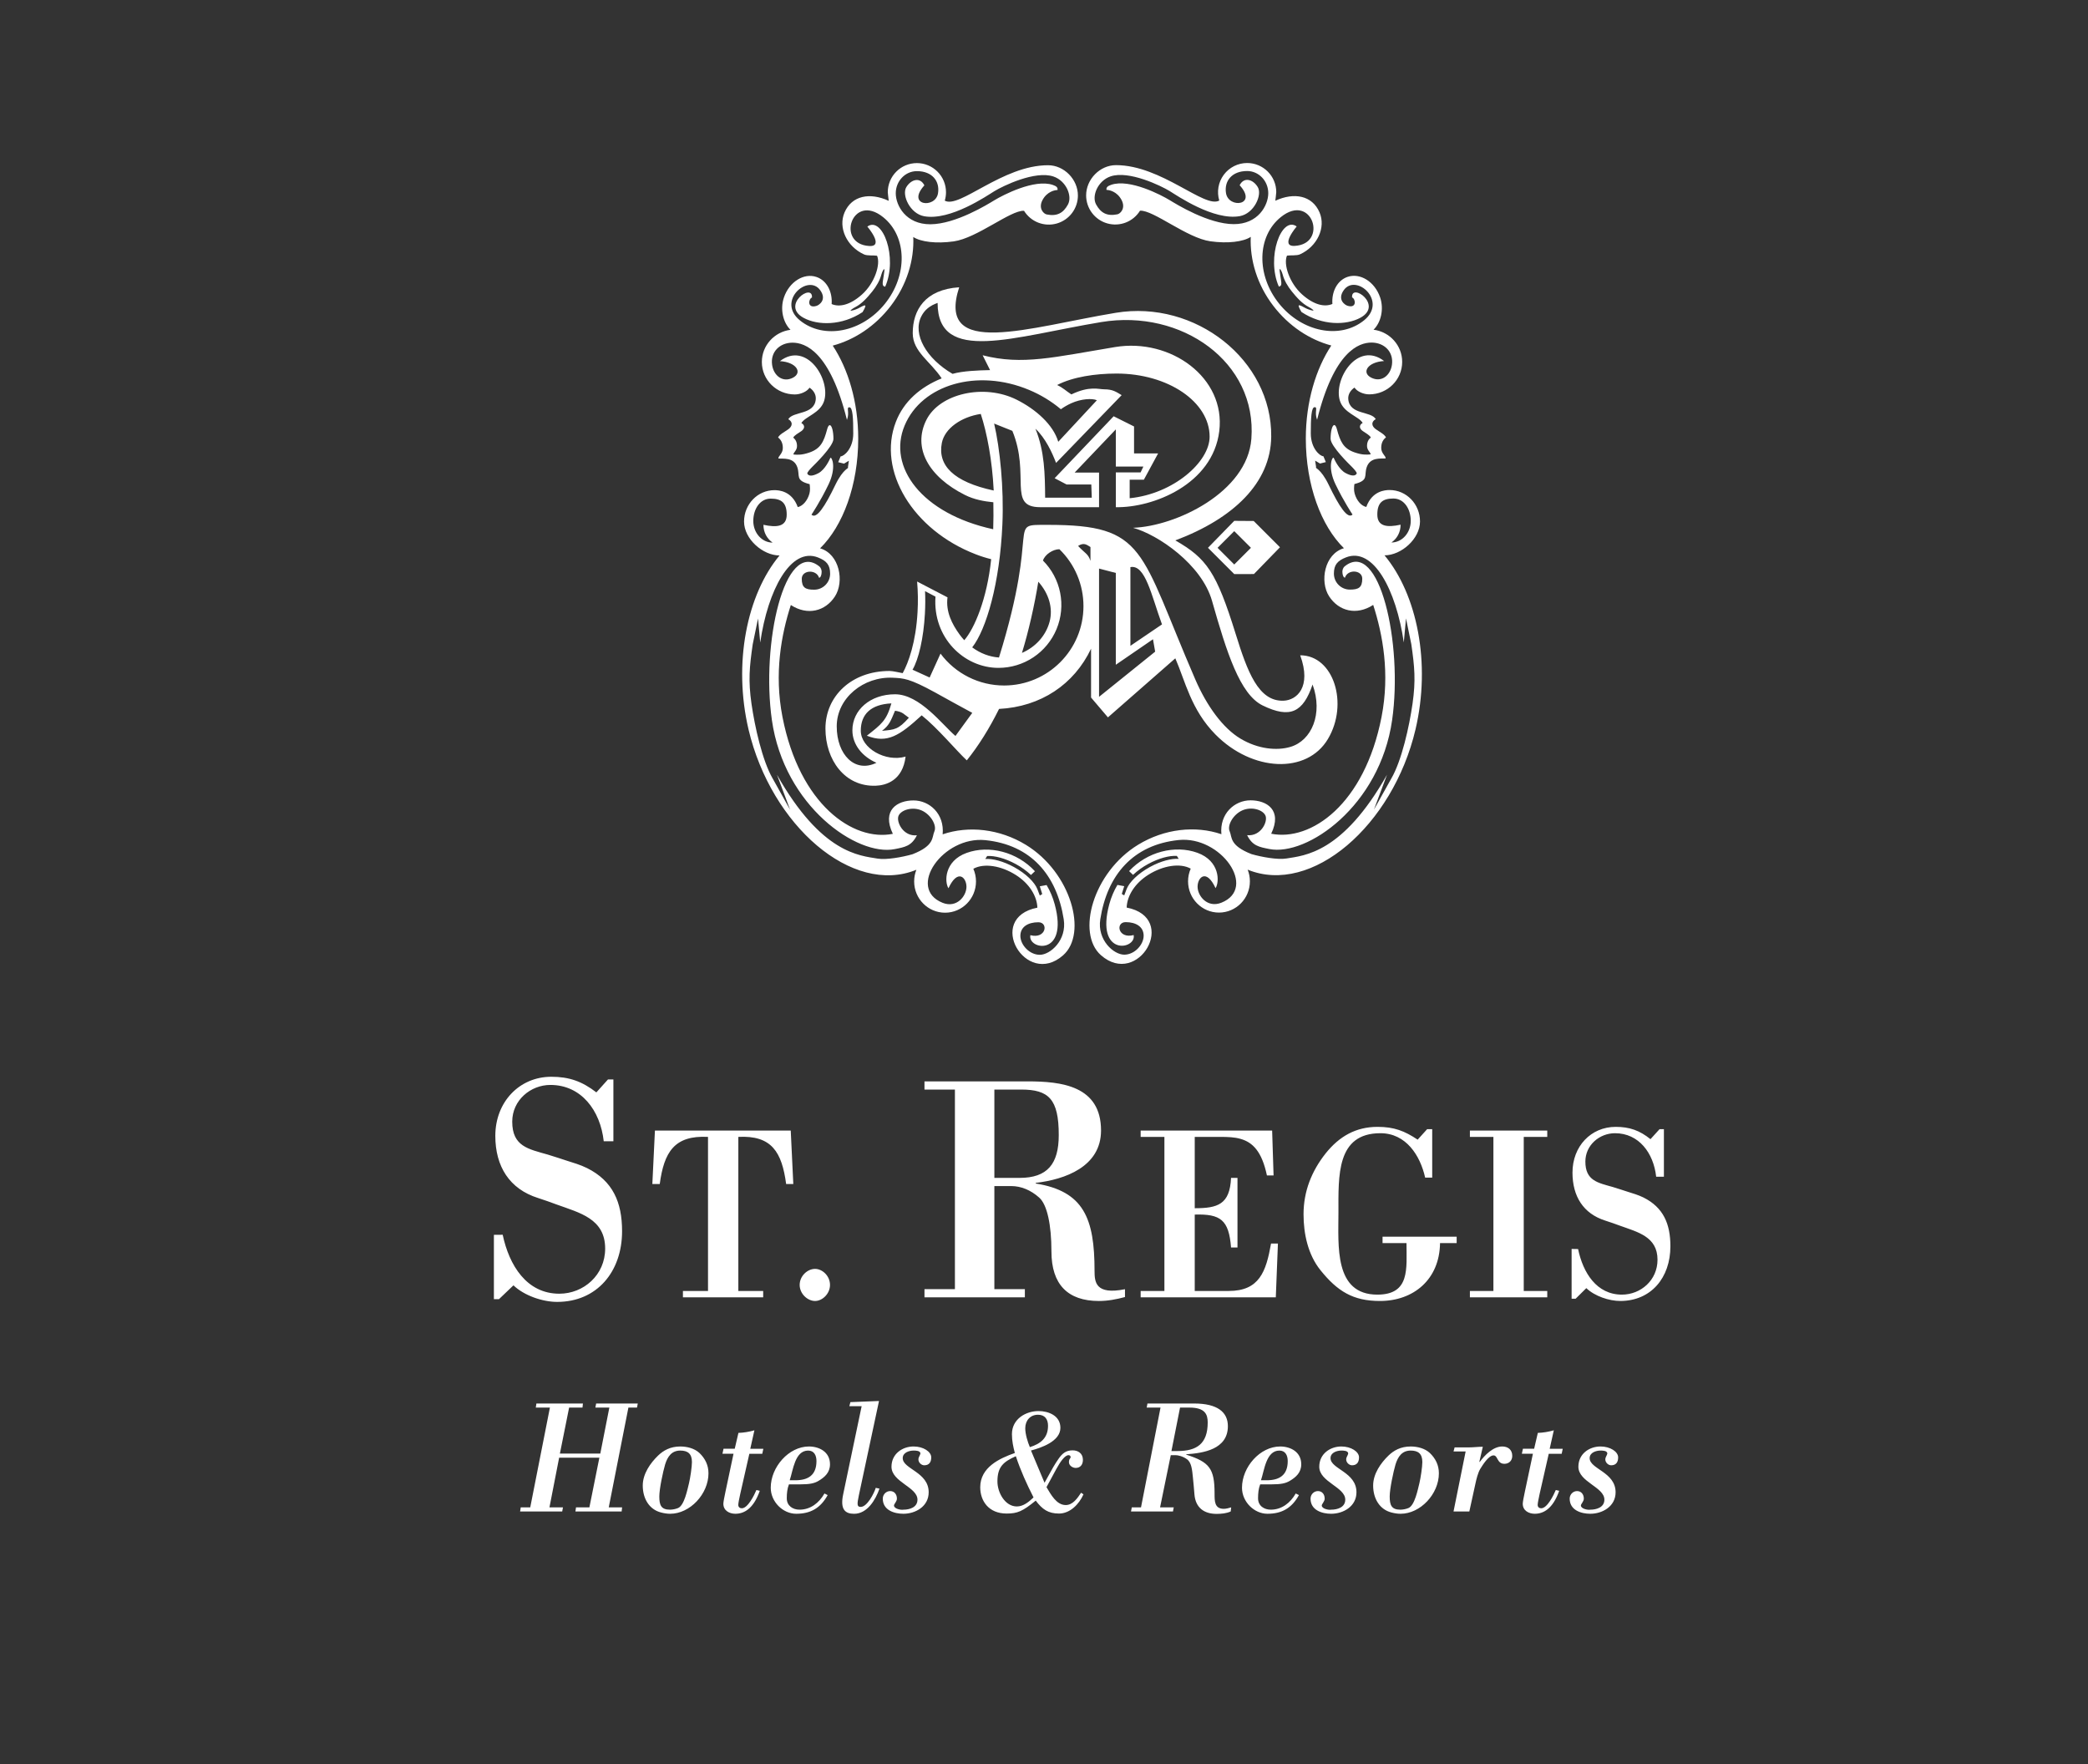
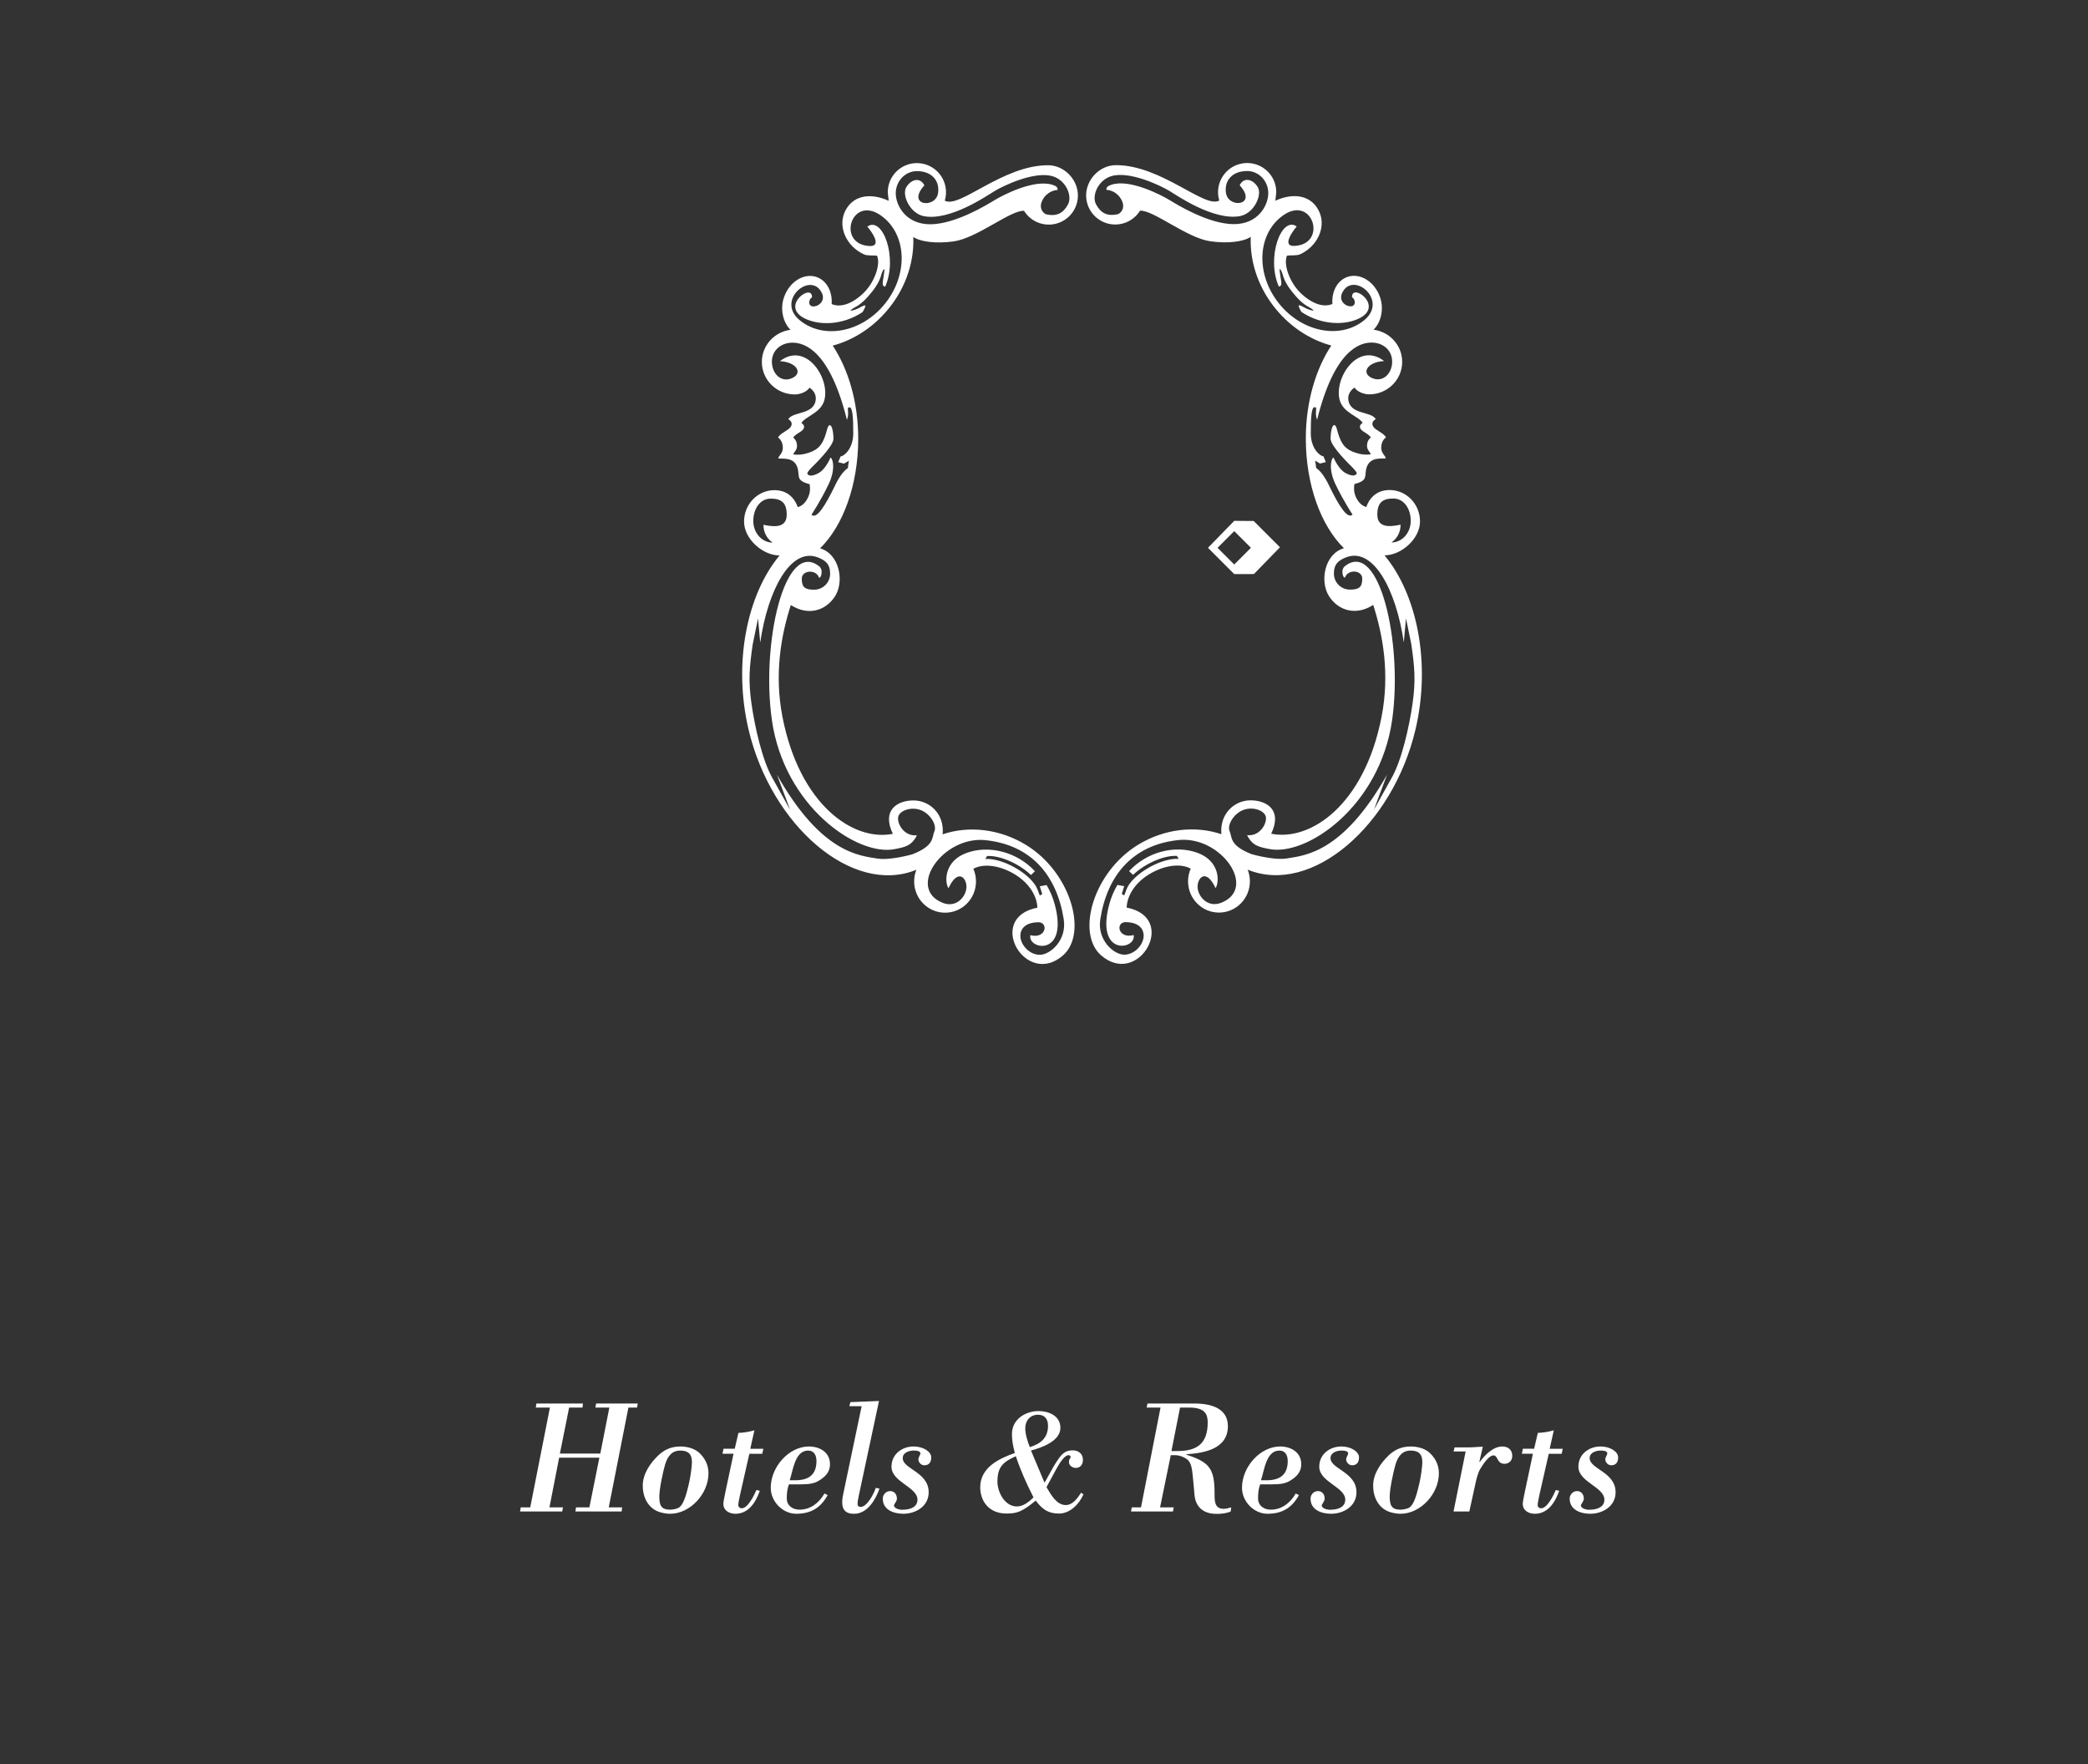
<svg xmlns="http://www.w3.org/2000/svg" width="400" height="338" viewBox="0 0 400 338" fill="none">
  <rect x="0" y="0" width="400" height="338" fill="#333333" stroke="none" />
-   <path fill-rule="evenodd" clip-rule="evenodd" d="M95.584 248.878H94.616V236.55L96.302 236.536C97.54 242.399 100.899 247.829 107.149 247.829C111.805 247.829 115.931 244.248 115.931 239.188C115.931 233.448 111.037 232.338 106.617 230.734C105.438 230.303 104.26 229.867 103.08 229.497C97.597 227.77 94.888 223.45 94.888 217.59C94.888 211.109 99.485 206.27 105.616 206.27C109.035 206.27 111.508 207.148 114.246 209.262L116.468 206.788H117.508V218.622H115.659C115.01 212.732 111.359 207.835 105.438 207.835C101.666 207.835 98.128 210.739 98.128 214.872C98.128 219.622 101.252 220.119 104.906 221.169C106.381 221.599 107.56 222.03 108.562 222.34C109.741 222.71 111.215 223.143 112.453 223.76C117.404 226.228 119.171 230.303 119.171 235.857C119.171 243.631 114.339 249.398 106.735 249.398C103.965 249.398 100.426 248.205 98.364 246.225L95.584 248.878ZM130.829 248.519V247.303H135.635V217.789C129.181 217.449 127.213 220.701 126.389 226.815H124.971L125.465 216.573H151.483L151.974 226.815H150.602C149.784 220.702 147.836 217.449 141.444 217.789V247.303H146.203V248.519H130.829ZM159.005 246.149C159.005 247.831 157.552 249.221 156.143 249.221C154.692 249.221 153.194 247.831 153.194 246.149C153.194 244.419 154.692 243.073 156.143 243.073C157.55 243.075 159.005 244.42 159.005 246.149ZM190.492 208.721H195.627C200.88 208.721 202.827 210.512 202.827 217.428C202.827 222.985 200.642 225.642 195.331 225.642H190.492V208.721ZM190.492 227.21H193.737C195.566 227.21 197.455 227.953 199.107 229.44C200.601 230.794 201.425 234.62 201.425 239.745C201.425 246.042 204.552 249.223 210.511 249.223C212.217 249.223 213.867 248.91 215.513 248.468V246.968C209.861 248.093 209.684 245.608 209.684 243.449C209.684 233.388 207.619 228.202 198.421 226.718V226.595C203.941 225.96 210.926 223.543 210.926 216.563C210.926 207.968 203.294 207.154 196.864 207.154H177.104V208.723H182.934V246.951H177.104V248.519H196.334V246.951H190.491L190.492 227.21ZM228.876 217.789V231.454C233.271 231.454 235.603 230.74 235.833 225.644H237.066V238.981H235.833C235.42 233.674 233.819 232.524 228.876 232.67V247.303H235.374C241.261 247.303 242.538 243.62 243.495 238.217H244.814L244.407 248.519H218.516V247.303H223.066V217.789H218.516V216.573H243.705L243.978 225.169H242.705C241.741 220.599 239.999 218.837 237.661 218.171C236.539 217.838 235.238 217.789 233.728 217.789H228.876ZM273.018 225.589C272.069 221.337 269.349 217.083 264.446 217.083C256 217.083 256.407 225.252 256.407 232.279C256.407 238.602 255.544 248.005 263.854 248.005C270.165 248.005 269.443 243.019 269.443 238.128H264.856V236.912H279.053V238.128H275.869C275.779 245.107 270.797 249.221 264.353 249.221C259.224 249.221 256.227 247.388 252.95 243.307C250.584 240.36 249.72 236.387 249.72 232.612C249.72 228.218 251.267 224.348 253.952 220.953C256.591 217.657 259.769 215.867 263.9 215.867C267.078 215.867 269.077 216.647 271.581 218.317L273.4 216.306H274.369V225.589H273.018ZM291.906 247.302H296.41V248.519H281.59V247.302H286.094V217.789H281.59V216.573H296.41V217.789H291.906V247.302ZM301.849 248.785H301.075V239.253L302.317 239.273C303.259 243.809 305.86 248.005 310.711 248.005C314.326 248.005 317.531 245.237 317.531 241.324C317.531 236.888 313.733 236.029 310.299 234.786C309.391 234.448 308.476 234.131 307.553 233.834C303.304 232.498 301.242 229.158 301.242 224.625C301.242 219.614 304.76 215.867 309.522 215.867C312.176 215.867 314.1 216.55 316.183 218.223L317.925 216.306H318.756V225.42H317.275C316.773 220.869 313.953 217.083 309.384 217.083C306.455 217.083 303.71 219.326 303.71 222.522C303.71 226.2 306.133 226.582 308.971 227.389C310.115 227.726 311.03 228.058 311.812 228.296C312.727 228.582 313.871 228.918 314.833 229.394C318.655 231.302 320 234.451 320 238.746C320 244.759 316.299 249.22 310.393 249.22C308.241 249.22 305.496 248.296 303.892 246.761L301.849 248.785ZM174.114 137.491C173.181 136.868 172.987 136.366 171.461 136.154C170.605 138.175 170.364 138.927 168.966 140.002C171.392 139.772 172.081 139.775 174.114 137.491ZM202.313 88.677C201.541 86.662 200.319 83.989 198.358 82.116C200.125 86.492 200.179 90.822 200.219 95.344H209.152L209.061 92.807H204.321L202.036 91.609L213.344 79.742L217.251 81.697V86.862H221.858L219.135 91.888H216.412V95.445C224.789 94.609 231.729 88.493 231.729 83.652C231.729 76.972 223.747 71.56 213.899 71.56C209.836 71.56 205.517 72.202 202.517 73.756C203.706 74.326 204.19 74.87 205.244 75.555C208.733 73.88 210.464 74.578 211.526 74.578C213.16 74.578 213.804 75.051 214.876 75.696L202.313 88.677ZM190.269 101.385C190.325 99.663 190.334 97.94 190.297 96.218C188.463 96.037 186.6 95.691 184.864 94.821C177.89 91.327 174.775 85.81 177.466 80.443C180.005 75.374 188.53 73.443 194.767 76.57C198.456 78.418 201.783 81.376 202.732 84.63L210.13 76.674C209.243 76.27 207.118 76.385 205.227 77.245C204.525 77.559 203.856 77.945 203.233 78.395C201.397 76.856 199.337 75.606 197.124 74.687C187.267 70.565 176.598 73.626 173.297 81.524C169.996 89.416 176.53 98.399 190.269 101.385ZM190.366 93.969C190.075 88.153 189.075 82.919 187.885 79.294C184.15 79.866 180.972 82.059 180.427 84.864C179.601 89.128 182.63 92.308 190.366 93.969ZM195.776 125.074C198.383 123.953 200.338 121.784 201.057 119.156C201.792 116.474 200.899 113.658 198.909 111.439C198.186 115.944 197.018 121.045 195.776 125.074ZM213.758 109.757L210.547 108.918V133.488L221.296 124.833L220.877 122.459L213.757 127.344V109.757H213.758ZM179.616 58.029C178.162 58.536 177.128 59.339 176.488 60.62C174.782 64.034 177.456 68.687 182.482 71.618C184.444 71.052 187.462 70.944 189.669 70.897L188.245 68.055C195.857 70.019 201.973 68.408 213.622 66.482C224.27 64.724 234.838 72.346 233.576 82.593C232.318 92.798 220.879 97.3 213.76 97.159V90.492H218.507L219.037 89.376H213.758V82.257L205.872 90.529H210.547V97.159H199.241C192.972 97.143 197.427 91.052 193.937 82.537L190.447 81.141C191.557 85.885 192.336 93.457 192.029 100.451C191.532 111.749 188.947 120.569 186.248 124.013C187.815 125.176 189.597 125.837 191.377 125.955C199.465 99.928 192.54 100.545 200.777 100.545C219.624 100.545 218.226 105.29 228.976 130.139C231.185 135.246 234.274 139.482 237.632 141.493C240.985 143.504 244.606 143.851 247.216 143.075C251.278 141.869 253.495 136.728 251.45 131.132C249.641 136.432 247.185 137.726 241.885 135.141C237.533 133.017 234.998 124.985 232.188 115.103C230.2 108.106 221.81 102.406 217.058 101.106C225.226 100.825 238.938 94.32 239.725 84.072C240.85 69.349 226.352 59.156 211.006 61.691C194.226 64.461 179.616 69.853 179.616 58.029ZM216.553 108.641V123.716L222.603 119.613C220.575 114.058 219.413 108.083 216.553 108.641ZM206.529 104.583C207.881 106.037 208.456 106.057 208.902 107.444V104.791C208.271 104.444 207.714 103.816 206.529 104.583ZM179.211 114.293L177.212 113.241C177.275 114.585 177.269 116.036 177.187 117.548C176.93 122.248 175.985 126.291 174.813 128.293L178.093 129.787L180.174 125.207C181.589 127.105 183.427 128.646 185.543 129.707C187.658 130.768 189.993 131.319 192.359 131.317C200.753 131.317 207.56 124.511 207.56 116.115C207.562 114.082 207.156 112.068 206.364 110.195C205.572 108.321 204.411 106.627 202.951 105.211C201.746 105.211 200.179 106.192 199.8 107.382C201.484 109.066 202.63 111.212 203.095 113.548C203.559 115.884 203.321 118.305 202.409 120.505C201.498 122.705 199.955 124.586 197.975 125.91C195.995 127.233 193.667 127.94 191.286 127.941C184.635 127.941 178.653 122.111 179.211 114.293ZM183.038 140.985L186.259 136.558C183.852 135.273 181.533 133.966 179.139 132.65C174.183 129.928 173.067 129.928 171.043 129.83C165.463 129.555 160.293 133.69 160.293 139.142C160.293 144.594 163.784 148.145 167.903 146.121C165.172 144.94 163.293 142.621 163.293 139.908C163.293 136.012 166.719 132.999 171.463 132.999C176.206 133.001 180.536 138.863 183.038 140.985ZM166.064 140.937C168.879 138.723 169.825 138.046 170.765 134.744C166.87 134.928 164.902 136.793 164.902 139.979C164.902 143.331 169.649 146.051 173.487 144.935C172.929 149.542 169.718 150.448 167.764 150.519C161.825 150.73 158.131 145.557 158.131 139.56C158.131 133.377 163.116 128.533 170.416 128.533C171.071 128.533 172.302 128.85 172.929 128.951C174.045 126.927 175.459 123.013 175.774 117.242C175.887 115.295 175.86 113.342 175.692 111.399L181.514 114.432C181.164 117.154 182.35 119.522 183.839 121.562C184.118 121.947 184.416 122.305 184.726 122.641C186.662 120.42 189.085 114.77 189.88 107.118C188.873 106.872 187.883 106.559 186.917 106.182C174.863 101.538 168.014 90.181 171.62 80.822C173.14 76.874 176.325 74.143 180.396 72.484C178.303 69.271 174.853 67.393 174.853 63.828C174.853 59.422 177.187 55.453 183.748 55.034C179.28 68.856 197.118 62.668 213.76 59.92C228.978 57.408 243.698 68.957 243.529 83.652C243.429 92.524 236.285 99.335 225.16 103.521C231.159 106.959 233.032 109.584 236.718 121.434C238.952 128.615 241.056 134.417 245.895 134.23C248.397 134.133 251.314 131.671 249.08 125.53C255.503 125.53 258.412 134.844 254.383 141.581C250.356 148.32 239.905 147.866 232.839 140.694C228.163 135.947 227.076 130.518 225.157 126.111L212.248 137.423L209.015 133.625V124.272C205.756 131.125 199.382 135.392 191.39 135.805C189.53 139.562 187.448 142.88 185.212 145.659C183.194 143.784 179.632 139.475 176.568 137.034C172.35 140.895 169.997 142.493 166.064 140.937Z" fill="white" />
  <path fill-rule="evenodd" clip-rule="evenodd" d="M202.592 36.4C202.103 36.4 200.604 36.681 199.731 38.286C198.857 39.889 199.915 40.956 200.499 41.077C202.522 41.495 203.713 40.783 204.587 39.179C205.461 37.574 204.268 34.654 201.826 33.818C198.305 32.611 192.124 35.633 190.517 36.609C189.11 37.467 182.072 42.333 177.046 41.425C174.328 40.934 172.7 37.35 173.628 35.842C174.555 34.332 176.278 33.886 177.085 35.507C173.557 39.399 179.209 40.029 179.695 37.029C180.074 34.705 178.581 32.784 175.65 32.784C173.415 32.784 171.602 34.685 171.602 37.029C171.602 39.371 173.543 42.982 178.233 42.963C183.088 42.939 189.206 39.145 190.491 38.364C192.096 37.387 198.165 34.219 201.685 35.425C202.387 35.663 202.663 35.911 202.592 36.4ZM198.265 166.898L197.507 167.614C196.634 166.799 195.659 166.099 194.607 165.532C192.574 164.421 190.538 163.888 189.11 163.982L188.752 164.548C190.181 164.451 192.215 164.987 194.25 166.097C196.532 167.346 198.205 168.986 198.734 170.34L199.197 171.554L199.662 171.273L199.197 169.784L200.496 169.543C201.162 170.653 201.692 171.893 202.056 173.244C204.779 183.372 196.827 181.939 197.387 179.149C200.405 179.929 200.915 176.672 198.917 176.672C196.92 176.672 195.473 177.567 195.473 179.277C195.473 180.986 197.198 182.906 199.197 182.906C201.196 182.906 204.408 180.115 203.781 176.113C202.447 167.616 197.499 161.846 188.774 160.943C180.678 160.106 173.604 170.157 180.585 172.949C183.269 174.021 185.145 171.658 185.145 169.876C185.145 168.098 183.469 166.342 181.7 170.157C180.923 168.986 180.863 164.944 185.177 163.387C189.489 161.826 194.83 163.201 198.265 166.898ZM174.813 163.641C179.093 161.965 178.495 160.394 179.001 159.266C179.506 158.138 178.34 156.051 176.582 155.265C174.823 154.476 172.647 155.131 172.141 156.258C171.638 157.386 172.998 160.29 175.652 160.01C174.637 162.068 173.347 162.275 171.394 162.662C164.223 164.091 150.232 154.467 147.873 137.954C145.778 123.297 150.32 103.196 156.945 108.5C157.295 108.779 157.404 109.234 157.404 109.546C157.404 110.173 157.183 110.681 156.91 110.681C156.387 109.005 153.595 109.182 153.595 110.871C153.595 112.561 154.277 112.965 155.967 112.965C157.656 112.965 159.027 111.595 159.027 109.906C159.027 108.215 158.341 107.428 156.7 106.787C151.473 104.747 147.096 113.027 145.637 123.087L145.219 118.479L144.198 123.429C143.566 127.784 143.331 130.384 143.963 134.812C144.591 139.202 146.04 145.716 148.011 149.119L151.361 155.122L148.849 148.422C157.364 163.497 164.68 163.903 168.113 164.476C169.787 164.758 172.858 164.201 174.813 163.641ZM148.009 103.944C146.958 103.212 146.251 102.023 146.251 100.532C148.848 101.103 150.71 100.878 150.71 98.589C150.71 96.299 149.684 95.519 147.639 95.519C145.595 95.519 144.309 97.509 144.309 99.8C144.309 102.089 145.966 103.944 148.009 103.944ZM149.406 69.182C154.523 65.274 159.178 72.717 157.875 76.814C157.126 79.162 154.274 79.775 153.52 81.037C154.302 81.483 154.127 82.144 153.525 82.579C152.925 83.012 152.236 83.326 151.957 83.829C152.292 84.108 152.684 84.554 152.684 85.449C152.684 86.342 151.929 86.705 152.013 87.067C152.739 87.123 153.539 87.214 155.081 86.678C157.223 85.934 157.824 84.603 158.463 82.215C158.589 81.74 158.765 81.446 158.959 81.446C159.347 81.446 159.663 82.623 159.663 84.074C159.663 85.527 155.891 89.147 155.618 89.422C155.243 89.801 154.548 90.532 154.666 90.748C154.886 91.165 155.507 91.328 156.79 90.642C158.072 89.957 158.934 88.037 159.074 87.709C159.362 87.486 160.29 89.542 158.714 92.818C157.138 96.093 155.456 98.589 155.456 98.589C156.387 99.52 158 97.101 160.015 92.912C161.593 89.638 162.759 89.701 162.433 89.542L162.622 88.259L161.692 88.817L160.575 88.538L161.039 87.421C161.694 87.421 163.459 85.92 163.459 83.047C163.459 80.176 163.37 78.023 162.715 78.023C162.061 78.023 162.809 78.952 162.251 80.442C158.991 67.318 154.262 65.644 151.827 65.644C149.391 65.644 147.545 67.412 147.918 69.927C148.222 71.976 149.966 73.37 151.921 72.346C153.773 71.375 152.571 69.367 149.406 69.182ZM169.299 52.767C169.361 52.266 169.506 51.596 169.389 51.564C169.271 51.533 168.973 52.106 168.845 52.592C168.54 53.755 167.885 54.86 167.111 55.823C166.143 57.023 165.122 58.173 163.852 58.831C163.429 59.049 162.903 59.417 162.947 59.504C162.991 59.588 163.922 59.328 164.345 59.108C165.616 58.45 166.334 57.933 165.244 59.788C161.261 62.427 156.656 62.354 153.968 60.9C149.494 58.482 155.737 54.105 155.55 56.991C154.851 57.27 154.601 59.156 156.421 58.596C156.879 58.456 158.463 57.458 157.13 55.596C154.804 52.339 148.675 57.702 153.262 61.393C157.847 65.087 165.131 63.651 169.53 58.185C173.929 52.721 173.778 45.301 169.191 41.607C163.214 36.795 160.046 46.765 166.532 47.125C169.483 47.288 166.159 43.402 166.159 43.402C169.053 41.334 172.04 49.283 169.583 54.913C168.807 54.836 169.158 53.918 169.299 52.767ZM198.731 173.877C198.656 171.643 197.175 169.233 194.567 167.592C191.788 165.843 188.517 165.295 186.464 166.425C186.79 167.168 186.972 167.99 186.972 168.851C186.972 172.159 184.319 174.841 181.048 174.841C177.779 174.841 175.126 172.159 175.126 168.851C175.126 168.062 175.277 167.307 175.553 166.617C163.274 171.646 147.735 158.13 143.405 139.772C140.405 127.057 143.099 113.89 149.338 106.407C146.122 106.407 142.538 103.243 142.538 99.916C142.538 96.591 145.145 93.896 148.36 93.896C149.228 93.896 151.711 94.053 152.83 97.142C153.768 96.944 154.68 95.938 155.061 94.561C155.23 93.944 155.177 93.289 155.106 92.749C152.269 92.028 153.315 91.135 152.736 89.488C152.06 87.561 150.036 87.911 149.128 87.839C149.026 87.388 149.967 86.932 149.967 85.815C149.967 84.698 149.478 84.139 149.058 83.792C149.408 83.162 150.267 82.771 151.019 82.231C151.769 81.687 151.988 80.86 151.013 80.302C151.951 78.725 156.036 79.535 156.28 76.463C156.352 75.545 155.803 74.733 155.081 74.266C154.592 75.032 153.337 75.562 152.267 75.562C148.779 75.562 145.949 72.778 145.949 69.344C145.949 66.186 148.338 63.58 151.434 63.179C150.052 61.835 149.391 59.291 150.179 56.981C151.198 53.989 153.992 52.232 156.417 53.059C158.374 53.726 159.495 55.87 159.319 58.247C160.783 58.874 162.823 58.466 165.112 56.433C167.576 54.239 168.732 50.603 168.02 48.988C167.369 48.883 166.165 49.03 165.527 48.738C162.202 47.222 160.538 43.61 161.785 40.705C163.18 37.447 166.661 36.813 170.253 38.471C170.235 38.288 170.073 37.007 170.073 36.819C170.073 35.34 170.661 33.922 171.707 32.876C172.752 31.83 174.171 31.242 175.65 31.242C177.129 31.242 178.547 31.83 179.593 32.876C180.638 33.922 181.226 35.34 181.226 36.819C181.226 37.38 181.144 37.923 180.991 38.436C183.782 40.041 192.052 31.647 200.778 31.653C203.858 31.656 206.495 34.366 206.495 37.447C206.496 38.661 206.1 39.842 205.369 40.811C204.638 41.78 203.61 42.484 202.442 42.816C201.275 43.148 200.03 43.089 198.899 42.65C197.767 42.21 196.81 41.413 196.172 40.38C193.589 40.239 187.208 45.606 182.701 46.241C179.359 46.712 176.379 46.337 174.957 45.398C175.144 49.798 173.756 54.545 170.632 58.62C167.645 62.514 163.656 65.108 159.527 66.208C162.472 70.677 164.41 76.943 164.41 84.023C164.41 92.951 161.481 100.761 157.105 105.038C160.852 106.131 161.786 111.427 159.946 114.261C158.104 117.094 154.7 117.981 151.501 115.901C149.67 121.578 148.275 129.023 149.901 137.351C153.175 154.15 163.452 161.25 171.044 159.734C168.859 155.172 171.911 153.335 175 153.335C178.089 153.335 180.956 155.917 180.584 159.827C185.55 158.135 191.491 158.763 196.538 161.846C205.194 167.131 208.409 178.812 203.663 182.997C196.509 189.311 188.68 175.834 198.731 173.877ZM211.972 36.377C211.903 35.889 212.179 35.641 212.881 35.4C216.4 34.194 222.468 37.362 224.075 38.34C225.357 39.122 231.476 42.916 236.333 42.938C241.02 42.96 242.963 39.351 242.963 37.005C242.963 34.663 241.151 32.761 238.916 32.761C235.984 32.761 234.492 34.682 234.868 37.005C235.355 40.006 241.01 39.377 237.481 35.484C238.287 33.864 240.011 34.31 240.94 35.819C241.866 37.328 240.236 40.912 237.52 41.403C232.491 42.309 225.454 37.444 224.048 36.585C222.442 35.608 216.259 32.589 212.74 33.794C210.299 34.633 209.105 37.553 209.977 39.157C210.85 40.761 212.043 41.472 214.065 41.053C214.65 40.933 215.706 39.867 214.833 38.263C213.962 36.659 212.463 36.377 211.972 36.377ZM216.301 166.876C219.735 163.177 225.077 161.807 229.387 163.364C233.704 164.922 233.644 168.963 232.864 170.133C231.097 166.317 229.421 168.074 229.421 169.856C229.421 171.634 231.297 173.998 233.982 172.926C240.962 170.135 233.888 160.082 225.792 160.92C217.069 161.823 212.119 167.595 210.785 176.089C210.157 180.092 213.37 182.882 215.369 182.882C217.365 182.882 219.09 180.963 219.09 179.253C219.09 177.546 217.645 176.649 215.647 176.649C213.648 176.649 214.158 179.905 217.176 179.125C217.733 181.916 209.784 183.348 212.505 173.221C212.869 171.869 213.403 170.633 214.065 169.519L215.368 169.76L214.901 171.25L215.368 171.53L215.826 170.317C216.356 168.963 218.032 167.322 220.313 166.074C222.348 164.963 224.382 164.427 225.81 164.527L225.451 163.961C224.025 163.865 221.989 164.401 219.955 165.508C218.904 166.077 217.929 166.777 217.054 167.591L216.301 166.876ZM239.753 163.619C241.706 164.179 244.779 164.738 246.453 164.456C249.887 163.885 257.202 163.478 265.716 148.403L263.203 155.103L266.554 149.102C268.525 145.699 269.976 139.184 270.602 134.793C271.233 130.364 270.998 127.765 270.367 123.41L269.349 118.46L268.927 123.067C267.47 113.006 263.089 104.728 257.866 106.77C256.225 107.409 255.536 108.196 255.536 109.885C255.536 111.576 256.908 112.946 258.597 112.946C260.286 112.946 260.969 112.542 260.969 110.85C260.969 109.161 258.179 108.985 257.656 110.661C257.383 110.661 257.162 110.151 257.162 109.525C257.162 109.212 257.271 108.757 257.621 108.478C264.248 103.176 268.786 123.276 266.692 137.933C264.334 154.447 250.343 164.069 243.171 162.643C241.217 162.252 239.929 162.049 238.914 159.988C241.565 160.266 242.927 157.364 242.423 156.236C241.919 155.108 239.744 154.455 237.983 155.243C236.225 156.029 235.06 158.116 235.565 159.244C236.069 160.372 235.473 161.943 239.753 163.619ZM266.555 103.923C268.601 103.923 270.258 102.067 270.258 99.778C270.258 97.487 268.973 95.497 266.927 95.497C264.881 95.497 263.854 96.278 263.854 98.568C263.854 100.859 265.716 101.083 268.312 100.511C268.313 102.001 267.608 103.192 266.555 103.923ZM265.158 69.16C261.995 69.345 260.792 71.353 262.645 72.324C264.602 73.347 266.347 71.952 266.651 69.905C267.021 67.393 265.176 65.623 262.741 65.623C260.305 65.623 255.575 67.299 252.315 80.421C251.759 78.933 252.508 78.001 251.851 78.001C251.198 78.001 251.108 80.157 251.108 83.027C251.108 85.9 252.872 87.401 253.526 87.401L253.99 88.519L252.873 88.798L251.944 88.24L252.133 89.523C251.803 89.682 252.97 89.619 254.549 92.894C256.566 97.085 258.179 99.502 259.108 98.57C259.108 98.57 257.43 96.076 255.852 92.8C254.278 89.525 255.204 87.468 255.494 87.692C255.635 88.016 256.495 89.936 257.778 90.622C259.06 91.308 259.68 91.145 259.9 90.728C260.018 90.512 259.323 89.78 258.948 89.401C258.675 89.125 254.903 85.505 254.903 84.053C254.903 82.602 255.219 81.426 255.607 81.426C255.799 81.426 255.977 81.718 256.106 82.194C256.744 84.581 257.343 85.912 259.483 86.656C261.027 87.192 261.827 87.101 262.553 87.047C262.639 86.684 261.882 86.321 261.882 85.427C261.882 84.531 262.275 84.086 262.61 83.807C262.329 83.304 261.644 82.99 261.041 82.557C260.439 82.122 260.264 81.46 261.047 81.013C260.295 79.751 257.441 79.139 256.692 76.79C255.387 72.695 260.04 65.251 265.158 69.16ZM245.267 52.745C245.405 53.896 245.76 54.813 244.983 54.892C242.524 49.262 245.513 41.312 248.408 43.38C248.408 43.38 245.083 47.266 248.035 47.103C254.521 46.742 251.352 36.772 245.375 41.584C240.788 45.276 240.635 52.698 245.037 58.163C249.435 63.626 256.719 65.064 261.306 61.37C265.89 57.677 259.762 52.315 257.435 55.572C256.105 57.435 257.685 58.433 258.143 58.573C259.965 59.133 259.712 57.248 259.016 56.968C258.829 54.083 265.072 58.46 260.599 60.876C257.908 62.33 253.307 62.405 249.322 59.766C248.232 57.909 248.949 58.426 250.219 59.084C250.644 59.303 251.574 59.564 251.616 59.481C251.662 59.395 251.137 59.028 250.713 58.808C249.442 58.15 248.42 57.001 247.454 55.8C246.68 54.838 246.024 53.735 245.717 52.57C245.591 52.084 245.293 51.51 245.175 51.543C245.057 51.573 245.206 52.245 245.267 52.745ZM215.836 173.858C225.886 175.812 218.057 189.292 210.903 182.978C206.157 178.789 209.374 167.108 218.029 161.824C223.079 158.74 229.016 158.113 233.985 159.805C233.612 155.896 236.48 153.313 239.568 153.313C242.658 153.313 245.71 155.152 243.523 159.712C251.114 161.228 261.392 154.129 264.666 137.329C266.289 129.001 264.898 121.558 263.065 115.879C259.866 117.96 256.465 117.072 254.623 114.24C252.781 111.405 253.714 106.107 257.46 105.018C253.088 100.742 250.156 92.931 250.156 84.002C250.156 76.921 252.095 70.657 255.038 66.187C250.91 65.086 246.923 62.492 243.936 58.599C240.809 54.523 239.424 49.778 239.607 45.377C238.187 46.316 235.207 46.693 231.867 46.222C227.358 45.586 220.977 40.219 218.395 40.358C217.758 41.392 216.801 42.189 215.669 42.629C214.538 43.069 213.293 43.128 212.125 42.797C210.957 42.465 209.929 41.761 209.198 40.792C208.466 39.824 208.07 38.642 208.071 37.428C208.071 34.348 210.707 31.638 213.789 31.635C222.512 31.628 230.783 40.022 233.578 38.417C233.327 37.584 233.274 36.703 233.424 35.846C233.574 34.989 233.922 34.178 234.441 33.48C234.96 32.781 235.634 32.214 236.412 31.822C237.189 31.431 238.047 31.226 238.917 31.226C241.996 31.226 244.494 33.722 244.494 36.803C244.494 36.988 244.334 38.271 244.316 38.453C247.904 36.795 251.387 37.43 252.785 40.688C254.031 43.593 252.367 47.205 249.041 48.72C248.401 49.011 247.199 48.864 246.549 48.969C245.835 50.586 246.994 54.219 249.457 56.414C251.744 58.45 253.786 58.856 255.248 58.228C255.074 55.853 256.193 53.707 258.149 53.041C260.576 52.216 263.368 53.971 264.389 56.963C265.175 59.274 264.515 61.819 263.133 63.161C266.228 63.561 268.617 66.168 268.617 69.326C268.617 72.761 265.788 75.545 262.3 75.545C261.229 75.545 259.974 75.015 259.486 74.246C258.766 74.713 258.215 75.526 258.287 76.445C258.531 79.515 262.616 78.706 263.557 80.283C262.579 80.841 262.797 81.67 263.552 82.21C264.301 82.752 265.161 83.144 265.511 83.772C265.092 84.12 264.602 84.678 264.602 85.796C264.602 86.912 265.546 87.367 265.439 87.818C264.536 87.888 262.51 87.539 261.833 89.466C261.256 91.111 262.3 92.005 259.464 92.727C259.392 93.267 259.34 93.922 259.509 94.538C259.888 95.914 260.8 96.92 261.739 97.117C262.858 94.029 265.339 93.871 266.209 93.871C269.427 93.871 272.032 96.566 272.032 99.891C272.032 103.217 268.45 106.382 265.233 106.382C271.47 113.866 274.164 127.033 271.166 139.747C266.837 158.105 251.294 171.621 239.015 166.595C239.292 167.284 239.443 168.037 239.443 168.829C239.443 172.137 236.792 174.819 233.519 174.819C230.248 174.819 227.598 172.137 227.598 168.829C227.597 167.993 227.77 167.165 228.107 166.4C226.053 165.269 222.782 165.82 220.002 167.567C217.39 169.209 215.91 171.62 215.836 173.858Z" fill="white" />
  <path fill-rule="evenodd" clip-rule="evenodd" d="M239.644 104.941L236.445 101.747L233.249 104.941L236.445 108.139L239.644 104.941ZM240.214 109.967L236.445 109.975L231.41 104.941L236.445 99.777L240.168 99.803L245.203 104.837L240.214 109.967ZM102.641 269.644L102.757 268.861H111.674L111.586 269.644H109.026L107.259 278.456H115L116.734 269.644H114.057L114.204 268.861H122.179L122.032 269.644H120.383L116.618 288.759H119.177L119.089 289.544H110.232L110.349 288.759H112.91L114.822 279.244H107.114L105.259 288.759H107.848L107.701 289.544H99.639L99.757 288.759H101.579L105.347 269.644H102.641ZM130.325 277.878C131.732 277.878 132.555 278.462 132.555 280.069C132.555 280.993 132.233 283.124 131.998 284.108C131.704 285.25 131.117 288.397 129.884 288.894C129.399 289.086 128.882 289.19 128.36 289.201C126.627 289.201 126.305 288.306 126.305 286.67C126.305 285.222 127.008 281.92 127.42 280.53C127.888 279.019 128.68 277.878 130.325 277.878ZM130.325 277.095C128.388 277.095 127.066 277.878 126.07 278.837C124.601 280.254 123.134 282.322 123.134 284.574C123.134 287.105 124.395 289.17 126.625 289.735C127.213 289.892 127.799 289.985 128.386 289.985C132.173 289.985 135.723 286.21 135.723 282.228C135.723 280.657 135.079 279.391 133.993 278.342C133.026 277.439 131.587 277.095 130.325 277.095ZM143.732 277.533H146.235L146.029 278.493H143.554L141.818 286.144C141.611 287.074 141.433 287.971 141.433 288.281C141.433 288.714 141.729 288.932 142.111 288.932C143.259 288.932 144.496 286.422 144.907 285.432L145.555 285.586C144.347 289.023 142.553 289.984 140.872 289.984C139.753 289.984 138.575 289.396 138.575 288.064C138.575 287.783 138.753 286.761 138.989 285.708L140.52 278.49H138.4L138.606 277.53H140.753L141.461 274.492C142.498 274.452 143.526 274.285 144.522 273.996L143.732 277.533ZM151.285 283.566C151.932 281.682 152.257 277.878 154.82 277.878C155.941 277.878 156.411 278.775 156.411 279.886C156.411 282.637 154.76 283.566 152.374 283.566H151.285ZM157.943 286.099C156.912 287.908 155.262 289.199 153.169 289.199C151.874 289.199 150.723 288.462 150.723 287.019C150.723 286.068 150.813 285.178 151.138 284.349H153.317C155.115 284.349 155.999 284.16 156.794 283.69C158 282.976 159.003 282.08 159.003 280.505C159.003 278.125 156.942 277.095 154.967 277.095C151.105 277.095 147.651 281.031 147.651 284.996C147.651 287.698 149.985 289.984 152.52 289.984C155.261 289.984 157.176 288.922 158.558 286.406L157.943 286.099ZM165.065 269.381H162.709L162.914 268.598L168.392 268.381L164.535 286.439C164.151 288.236 164.181 288.669 164.888 288.669C166.125 288.669 167.45 286.069 167.772 285.018L168.48 285.172C167.714 287.369 166.124 289.988 163.621 289.988C161.913 289.988 160.911 289.162 161.529 286.253L165.065 269.381ZM173.061 289.984C171.353 289.984 169.116 289.324 169.116 287.091C169.116 286.254 169.793 285.637 170.527 285.637C171.323 285.637 171.823 286.254 171.823 287.091C171.823 287.619 171.263 288.115 171.263 288.394C171.263 289.045 172.617 289.295 173.059 289.201C174.248 289.201 175.76 288.767 175.76 287.278C175.76 284.86 170.783 283.901 170.783 280.975C170.783 278.496 172.88 277.093 175.02 277.093C176.884 277.093 178.398 278.095 178.398 279.176C178.398 280.14 177.962 280.696 177.057 280.696C176.505 280.696 175.943 280.169 175.943 279.58C175.943 279.116 176.239 278.866 176.329 278.436C176.298 277.876 175.408 277.876 175.017 277.876C174.186 277.876 172.937 278.246 172.937 279.327C172.937 281.425 177.908 281.979 177.908 285.865C177.912 288.584 175.377 289.984 173.061 289.984ZM197.291 277.218C196.864 276.231 196.409 274.708 196.409 273.609C196.409 272.114 197.372 271.013 198.845 271.013C200.157 271.013 200.771 271.859 200.771 273.129C200.771 275.497 199.299 276.596 197.291 277.218ZM197.507 277.866C199.434 277.358 203.142 276.12 203.142 273.523C203.142 271.184 200.853 270.309 198.953 270.309C196.544 270.309 193.857 271.804 193.857 274.736C193.857 276.004 194.097 277.135 194.414 278.342C191.452 279.38 187.784 281.09 187.784 284.909C187.784 287.491 189.364 289.941 192.841 289.941C194.919 289.941 195.902 289.516 198.415 287.462C199.675 289.129 200.797 289.942 202.88 289.942C204.991 289.942 206.731 288.146 207.561 286.262L207.106 285.955C206.411 286.993 205.525 288.315 204.164 288.315C202.373 288.315 201.307 286.262 200.479 284.887L202.348 281.429C203.123 279.994 204.004 278.759 204.699 278.759C204.939 278.759 205.101 278.9 205.101 279.153C205.101 279.267 205.02 279.322 204.939 279.463C204.859 279.577 204.779 279.772 204.779 280.11C204.779 280.755 205.502 281.203 206.064 281.203C206.974 281.203 207.455 280.558 207.455 279.659C207.455 278.423 206.545 277.835 205.474 277.835C204.245 277.835 203.524 278.395 202.802 279.433C202.081 280.445 201.466 281.57 200.852 282.695L200.104 284.044L197.507 277.866ZM194.604 278.959C195.511 281.683 196.686 284.298 197.995 286.854C197.128 287.682 196.058 288.584 194.8 288.584C192.525 288.584 191.078 285.908 191.078 283.796C191.077 280.981 192.226 280.027 194.604 278.959ZM226.062 269.644H227.858C230.862 269.644 231.361 270.944 231.361 272.492C231.361 276.637 229.213 277.969 225.564 277.969H224.414L226.062 269.644ZM224.286 278.758H225.198C225.641 278.758 226.553 278.944 227.375 279.529C228.259 280.146 228.377 281.537 228.525 283.017C228.643 284.098 228.729 285.178 228.82 286.259C229.025 288.883 230.734 290.008 233.061 290.008C233.531 290.008 233.973 289.978 234.443 289.917C234.885 289.854 235.355 289.728 235.768 289.544L235.857 288.759C235.415 288.885 234.913 289.039 234.443 289.039C232.644 289.039 232.676 287.525 232.676 286.104C232.676 281.319 231.704 280.085 227.258 278.664L227.24 278.586C230.505 278.371 235.227 277.659 235.227 273.204C235.227 270.51 233.222 268.861 228.77 268.861H219.82L219.673 269.644H222.321L218.583 288.759H216.816L216.669 289.544H224.708L224.855 288.759H222.236L224.286 278.758ZM241.565 283.566C242.213 281.682 242.537 277.878 245.099 277.878C246.218 277.878 246.691 278.775 246.691 279.886C246.691 282.637 245.042 283.566 242.655 283.566H241.565ZM248.223 286.099C247.191 287.908 245.544 289.199 243.45 289.199C242.153 289.199 241.006 288.462 241.006 287.019C241.006 286.068 241.092 285.178 241.415 284.349H243.595C245.394 284.349 246.277 284.16 247.075 283.69C248.279 282.976 249.281 282.08 249.281 280.505C249.281 278.125 247.218 277.095 245.247 277.095C241.386 277.095 237.93 281.031 237.93 284.996C237.93 287.698 240.265 289.984 242.8 289.984C245.543 289.984 247.456 288.922 248.839 286.406L248.223 286.099ZM255.007 289.984C253.301 289.984 251.062 289.324 251.062 287.091C251.062 286.254 251.739 285.637 252.474 285.637C253.271 285.637 253.771 286.254 253.771 287.091C253.771 287.619 253.211 288.115 253.211 288.394C253.211 289.045 254.565 289.295 255.007 289.201C256.196 289.201 257.713 288.767 257.713 287.278C257.713 284.86 252.732 283.901 252.732 280.975C252.732 278.496 254.83 277.093 256.97 277.093C258.832 277.093 260.349 278.095 260.349 279.176C260.349 280.14 259.91 280.696 259.01 280.696C258.453 280.696 257.891 280.169 257.891 279.58C257.891 279.116 258.189 278.866 258.278 278.436C258.249 277.876 257.358 277.876 256.967 277.876C256.136 277.876 254.89 278.246 254.89 279.327C254.89 281.425 259.859 281.979 259.859 285.865C259.859 288.584 257.327 289.984 255.007 289.984ZM270.246 277.878C271.655 277.878 272.479 278.462 272.479 280.069C272.479 280.993 272.154 283.124 271.919 284.108C271.627 285.25 271.041 288.397 269.806 288.894C269.319 289.086 268.802 289.19 268.279 289.201C266.549 289.201 266.226 288.306 266.226 286.67C266.226 285.222 266.931 281.92 267.342 280.53C267.811 279.019 268.603 277.878 270.246 277.878ZM270.246 277.095C268.31 277.095 266.987 277.878 265.99 278.837C264.524 280.254 263.055 282.322 263.055 284.574C263.055 287.105 264.32 289.17 266.549 289.735C267.137 289.892 267.723 289.985 268.31 289.985C272.097 289.985 275.648 286.21 275.648 282.228C275.648 280.657 275.004 279.391 273.915 278.342C272.949 277.439 271.509 277.095 270.246 277.095ZM283.405 280.012L283.462 280.072C284.435 278.741 286.053 277.095 287.791 277.095C288.853 277.095 289.705 277.682 289.705 278.897C289.705 279.827 289.057 280.414 288.205 280.414C287.468 280.414 287.172 280.013 286.937 279.608C286.702 279.207 286.556 278.802 286.113 278.802C285.172 278.802 284.022 280.664 283.567 281.401C283.127 282.145 282.832 283.355 282.654 284.192L281.481 289.547H278.454L280.774 278.053H278.454L278.661 277.27H281.363C282.276 277.27 283.157 277.146 284.066 277.146L283.405 280.012ZM296.874 277.533H299.375L299.171 278.493H296.695L294.956 286.144C294.751 287.074 294.574 287.971 294.574 288.281C294.574 288.714 294.869 288.932 295.251 288.932C296.401 288.932 297.635 286.422 298.047 285.432L298.695 285.586C297.488 289.023 295.691 289.984 294.013 289.984C292.893 289.984 291.715 289.396 291.715 288.064C291.715 287.783 291.893 286.761 292.128 285.708L293.66 278.49H291.541L291.748 277.53H293.897L294.602 274.492C295.639 274.452 296.668 274.285 297.665 273.996L296.874 277.533ZM304.651 289.984C302.941 289.984 300.706 289.324 300.706 287.091C300.706 286.254 301.38 285.637 302.117 285.637C302.912 285.637 303.414 286.254 303.414 287.091C303.414 287.619 302.855 288.115 302.855 288.394C302.855 289.045 304.209 289.295 304.648 289.201C305.839 289.201 307.354 288.767 307.354 287.278C307.354 284.86 302.373 283.901 302.373 280.975C302.373 278.496 304.47 277.093 306.613 277.093C308.476 277.093 309.99 278.095 309.99 279.176C309.99 280.14 309.554 280.696 308.651 280.696C308.097 280.696 307.534 280.169 307.534 279.58C307.534 279.116 307.832 278.866 307.922 278.436C307.891 277.876 307.001 277.876 306.61 277.876C305.779 277.876 304.531 278.246 304.531 279.327C304.531 281.425 309.502 281.979 309.502 285.865C309.502 288.584 306.966 289.984 304.651 289.984Z" fill="white" />
</svg>